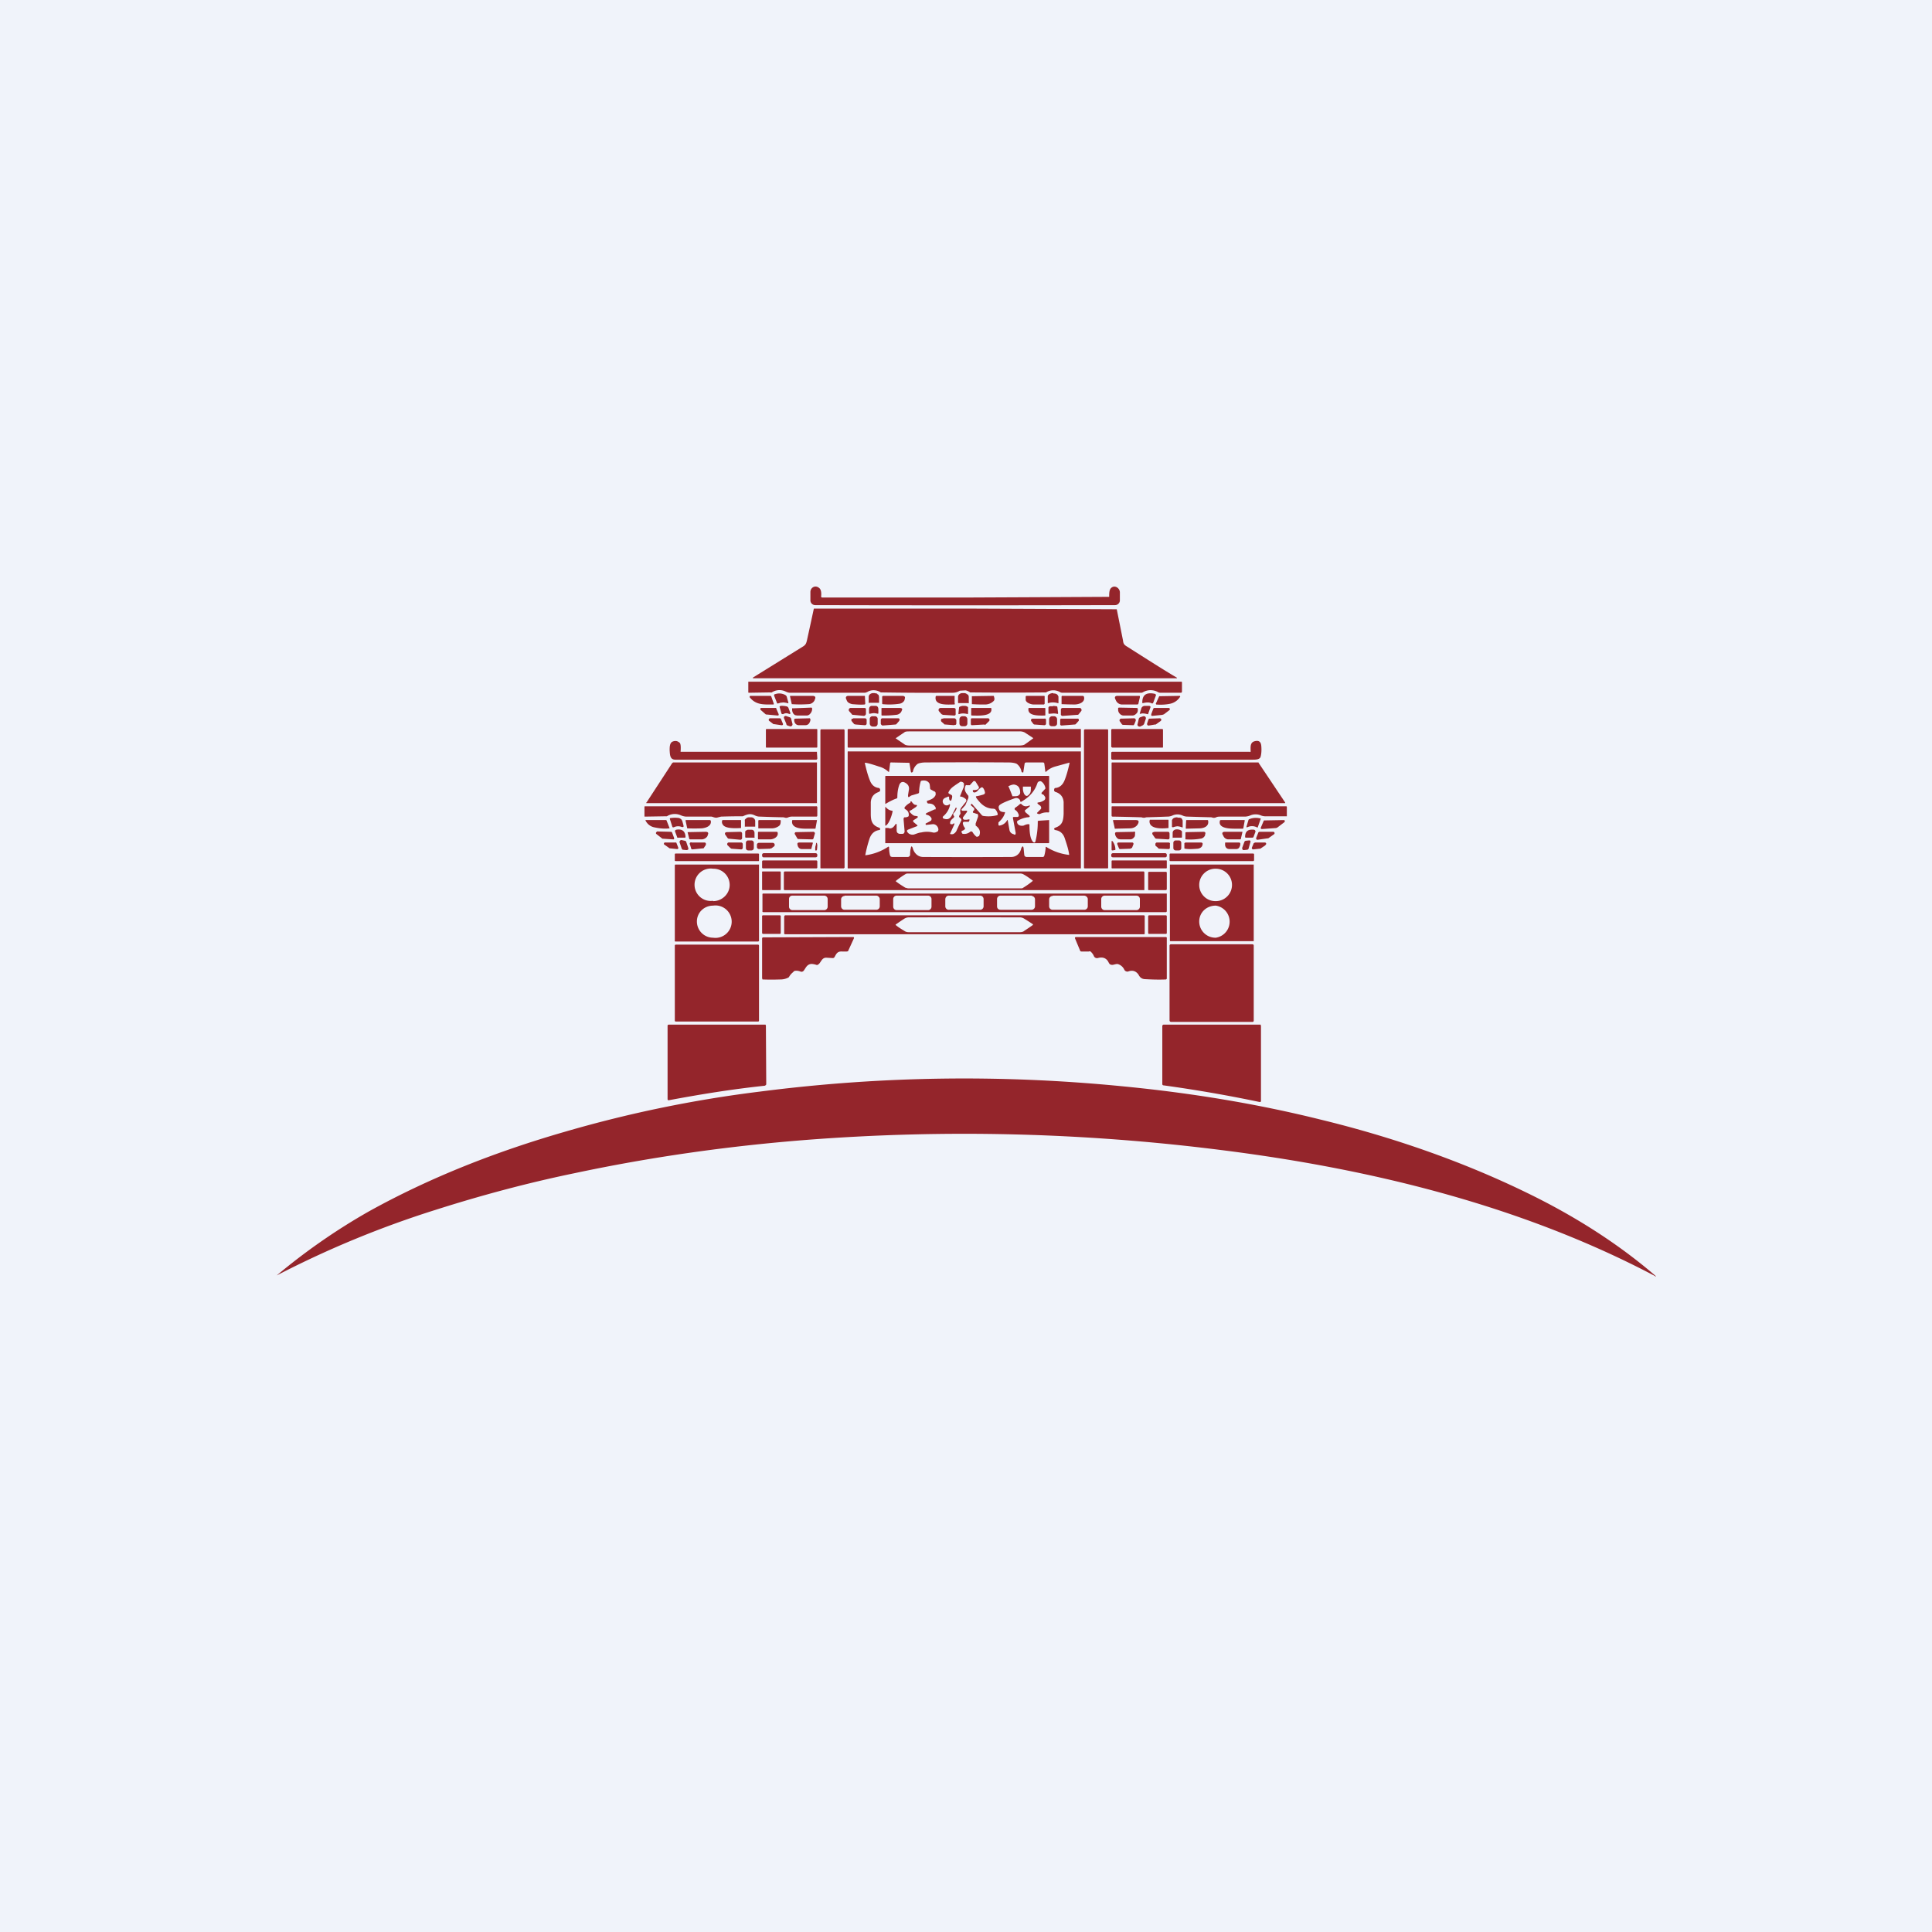
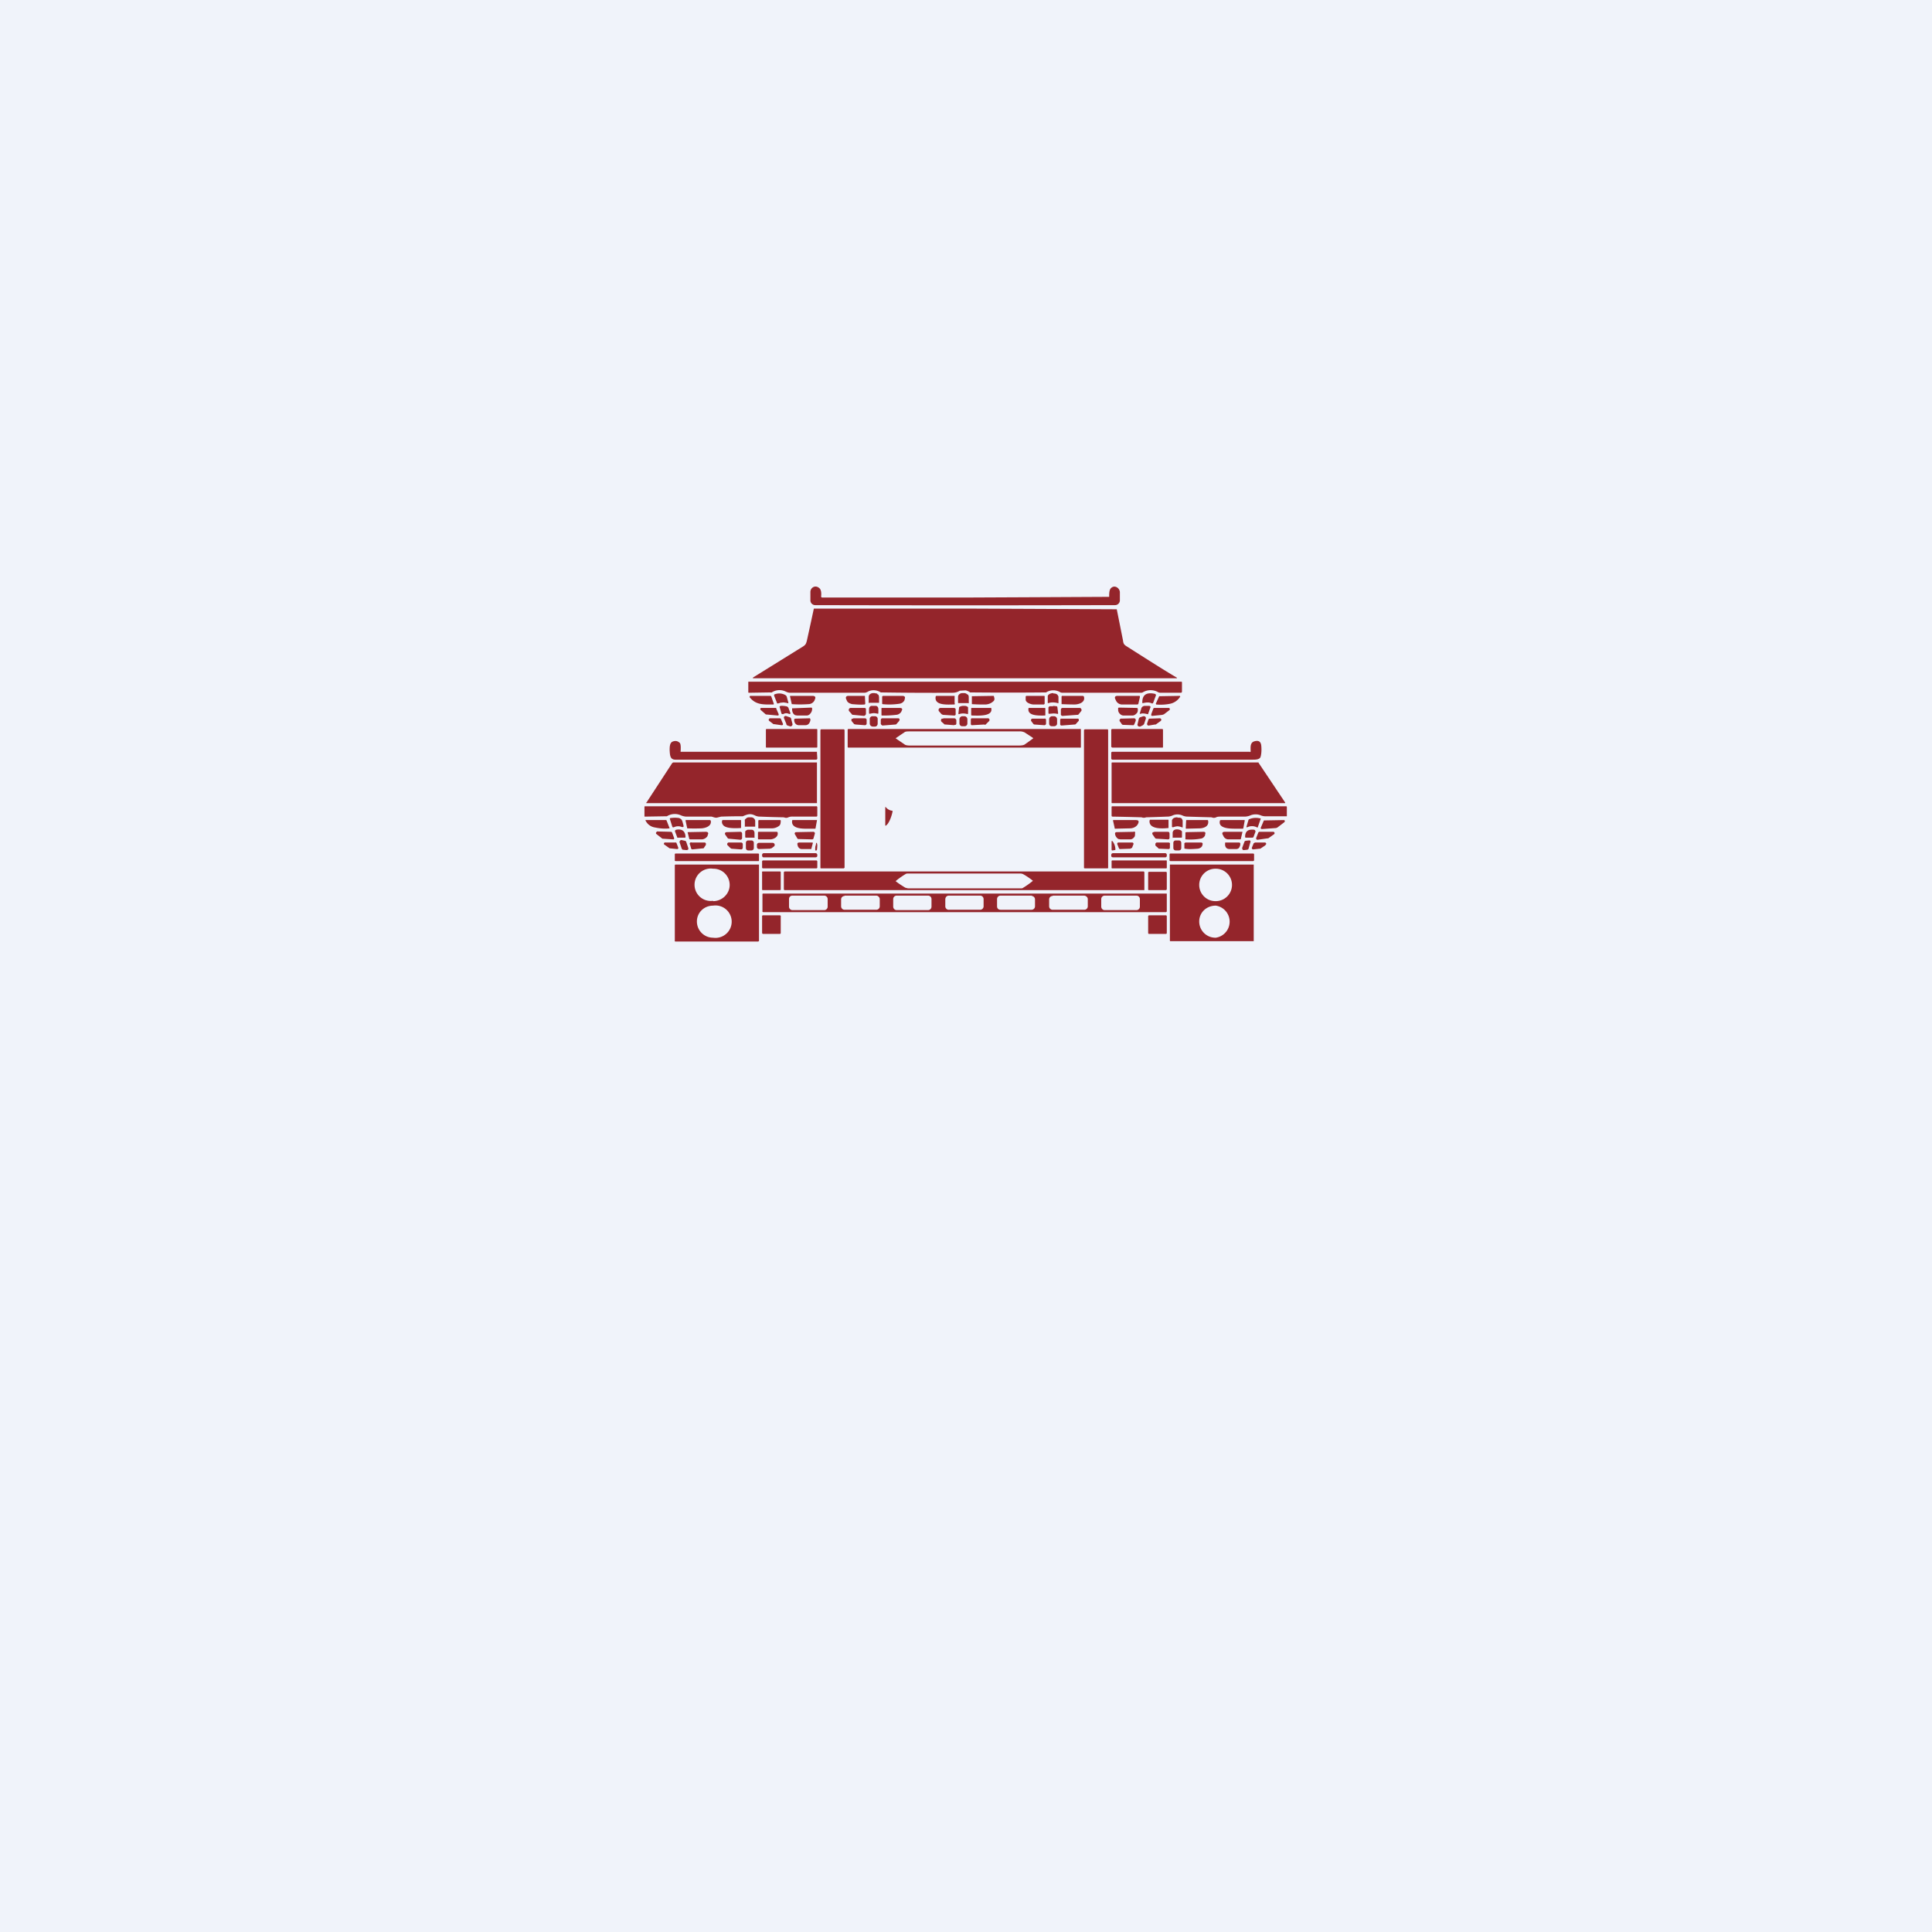
<svg xmlns="http://www.w3.org/2000/svg" width="56" height="56" viewBox="0 0 56 56">
  <path fill="#F0F3FA" d="M0 0h56v56H0z" />
  <path d="M27.98 17.32a5205 5205 0 0 0 4.17-.02c0-.1 0-.21.06-.26.1-.09.24 0 .25.12v.25a.14.14 0 0 1-.14.13 1806.2 1806.2 0 0 1-8.69 0 .14.14 0 0 1-.14-.13v-.25c0-.13.14-.21.25-.12.07.05.07.17.06.25a.03.03 0 0 0 .01.02.03.03 0 0 0 .02.01h4.15ZM27.97 17.64a12743.4 12743.4 0 0 1 4.4.02l.18.9c.01.08.02.12.1.17.63.4 1.1.7 1.44.9.04.02.03.03 0 .03H21.86c-.05 0-.05-.01-.02-.03l1.45-.9c.07-.05.08-.09.1-.17a148.3 148.3 0 0 0 .2-.92h4.37ZM25.17 20.04a.3.3 0 0 1-.1.04h-2.16c-.09 0-.13-.04-.2-.06a.41.41 0 0 0-.34.05.07.07 0 0 1-.04 0l-.62.01c-.01 0-.02 0-.02-.02v-.3h12.54c.02 0 .03 0 .03.02v.26c0 .03-.01.04-.04.04h-.6l-.04-.01a.44.44 0 0 0-.46 0l-.03.01h-2.31l-.04-.01a.39.39 0 0 0-.42 0 109.5 109.5 0 0 1-2.2 0 .36.36 0 0 0-.13-.06l-.17.01a.4.4 0 0 1-.19.06 97.75 97.75 0 0 1-2.1-.01.38.38 0 0 0-.26-.06.34.34 0 0 0-.1.03ZM22.62 20.37a.74.74 0 0 1-.07.02c-.02 0-.03 0-.03-.02l-.08-.2a.04.04 0 0 1 .02-.05h.01a.36.36 0 0 1 .3.03l.03.03.05.18v.01a.01.01 0 0 1-.02.01 1.17 1.17 0 0 0-.12-.02l-.1.01ZM25.19 20.38h-.01v-.18a.1.1 0 0 1 .04-.08.15.15 0 0 1 .1-.03h.03l.05.01c.02 0 .03.01.04.03.02 0 .03.02.03.03l.01.04v.17a.01.01 0 0 1-.01 0h-.28ZM27.79 20.38h-.01a.02.02 0 0 1-.01-.01v-.17a.1.1 0 0 1 .04-.08.13.13 0 0 1 .09-.03h.06a.14.14 0 0 1 .08.04c.02 0 .03.02.03.03a.1.1 0 0 1 .01.05v.15a.02.02 0 0 1 0 .02.02.02 0 0 1-.02 0h-.27ZM30.53 20.1c.06 0 .1.01.13.05l.02.04v.17c0 .02 0 .03-.02.02a.52.52 0 0 0-.14-.02c-.03 0-.07 0-.13.02-.02 0-.02 0-.02-.02v-.17c0-.02 0-.03.02-.05.03-.03.08-.05.14-.05ZM33.37 20.38c-.08-.03-.15-.02-.24 0-.02 0-.02 0-.02-.02 0-.22.12-.3.36-.25a.05.05 0 0 1 .03.02.04.04 0 0 1 0 .04l-.07.19c-.01.03-.03.04-.06.02ZM22.41 20.42c-.27 0-.5.02-.68-.21v-.02a.02.02 0 0 1 .02-.02h.57c.02 0 .03 0 .04.03l.07.2c0 .01 0 .02-.02.02ZM23.55 20.17c.08 0 .1.04.07.1l-.01.03a.2.2 0 0 1-.18.11 3.46 3.46 0 0 1-.48 0l-.05-.22v-.02h.65ZM25.06 20.17h.01v.01l.01.21c0 .02 0 .02-.02.03-.11.01-.23 0-.36-.01-.08-.02-.14-.05-.16-.12l-.01-.02c-.03-.06 0-.1.06-.1h.47ZM25.57 20.4v-.21l.02-.02h.56c.07 0 .1.03.07.1v.02c-.03.06-.08.1-.16.11a1.97 1.97 0 0 1-.48.01ZM27.68 20.4c0 .01-.01.02-.03.02-.17 0-.57.04-.53-.22 0-.02.01-.03.03-.03h.52v.22ZM28.8 20.32a.35.35 0 0 1-.24.1 5.23 5.23 0 0 1-.39-.01v-.23l.62-.01c.01 0 .02 0 .02.02.02.06.02.1-.01.13ZM30.28 20.19v.21l-.02.02h-.3c-.07 0-.23-.05-.23-.14v-.08c0-.02.01-.03.03-.03h.5c.01 0 .02 0 .02.02ZM30.78 20.17h.6a.04.04 0 0 1 .04.03c.04.16-.15.22-.28.22a10.61 10.61 0 0 1-.37-.01v-.22l.01-.02ZM33.01 20.17a.03.03 0 0 1 .03.01v.03l-.04.17c0 .03-.02.04-.04.04h-.45a.2.2 0 0 1-.17-.13l-.01-.02c-.03-.06-.01-.1.06-.1h.62ZM33.5 20.4l.1-.22.59-.01h.01l.01.02a.45.45 0 0 1-.3.21 1.4 1.4 0 0 1-.4.02v-.01ZM22.89 20.7c-.07-.03-.12-.04-.19 0-.02 0-.04 0-.05-.02l-.05-.18c-.01-.02 0-.03.03-.04a.6.6 0 0 1 .19.02l.03.03.06.16v.02h-.02ZM25.33 20.46h.05c.05 0 .08.04.08.1v.11l-.01.02a.7.7 0 0 0-.12-.02.7.7 0 0 0-.12.02l-.02-.01v-.12c0-.06.03-.1.08-.1h.06ZM27.93 20.46c.04 0 .08 0 .1.02.02 0 .03.02.03.03v.17l-.01.02a.5.5 0 0 0-.12-.02c-.04 0-.08 0-.13.02-.01 0-.02 0-.02-.02l.02-.17c0-.01 0-.02.03-.03a.23.23 0 0 1 .1-.02ZM33.26 20.7c-.08-.02-.15-.03-.2-.01-.02 0-.03 0-.02-.02l.04-.13a.1.1 0 0 1 .04-.06.11.11 0 0 1 .06-.02h.12c.04 0 .06.02.04.06l-.06.17v.01h-.02ZM30.52 20.46l.1.01c.02 0 .03.02.03.04l.02.16c0 .02-.01.03-.03.02a.54.54 0 0 0-.11-.01l-.12.01-.02-.01v-.17c0-.02.02-.03.04-.04h.1ZM28.73 20.52c.07.26-.4.22-.55.22-.02 0-.03 0-.03-.03v-.17c0-.02.01-.02.03-.02h.55ZM30.3 20.54v.18c0 .01 0 .02-.02.02-.16 0-.5.02-.47-.2 0-.02.01-.02.03-.02h.43c.02 0 .03 0 .03.02ZM22.06 20.52h.44v.02l.07.16v.03l-.02.01h-.01l-.32-.03h-.02l-.16-.14v-.01a.03.03 0 0 1 .02-.04ZM23.5 20.51a.03.03 0 0 1 .04.03v.02a.2.2 0 0 1-.05.12.14.14 0 0 1-.1.06h-.28l-.06-.01a.15.15 0 0 1-.05-.04.18.18 0 0 1-.03-.06.2.2 0 0 1-.01-.06v-.04H23l.52-.02ZM24.65 20.52h.4a.06.06 0 0 1 .04.01.06.06 0 0 1 .01.04v.12a.06.06 0 0 1-.02.04.06.06 0 0 1-.04.02l-.31-.03c-.02 0-.03 0-.04-.02l-.08-.09a.06.06 0 0 1 .04-.09ZM25.57 20.52h.5c.08 0 .1.03.06.09v.01a.19.19 0 0 1-.16.1c-.16.02-.3.02-.4.02-.01 0-.02 0-.02-.02v-.18c0-.01 0-.02.02-.02ZM27.26 20.52h.39a.06.06 0 0 1 .05.03v.13a.06.06 0 0 1-.01.05.06.06 0 0 1-.04.01l-.32-.02-.04-.02-.07-.08a.06.06 0 0 1 .04-.1ZM31.22 20.72l-.41.03a.05.05 0 0 1-.06-.06v-.12a.05.05 0 0 1 .05-.05h.5a.05.05 0 0 1 .04.03.05.05 0 0 1 0 .06l-.08.1a.05.05 0 0 1-.04.01ZM32.96 20.52h.01v.02h.01v.05c0 .04-.02.08-.05.1a.15.15 0 0 1-.1.05h-.27a.15.15 0 0 1-.1-.05.16.16 0 0 1-.05-.11V20.52l.02-.01.53.01ZM33.7 20.72l-.3.03h-.01l-.02-.01v-.04l.06-.16a.04.04 0 0 1 .03-.02h.42a.04.04 0 0 1 .03.04l-.01.02-.17.13h-.02ZM22.8 21l-.07-.17a.06.06 0 0 1 0-.06.06.06 0 0 1 .07-.01l.09.03a.06.06 0 0 1 .04.04l.04.15a.06.06 0 0 1-.08.07l-.06-.02a.06.06 0 0 1-.04-.04ZM25.36 20.76h-.07a.08.08 0 0 0-.08.09v.12c0 .05.04.09.09.09h.06c.05 0 .08-.04.08-.09v-.12a.08.08 0 0 0-.08-.09ZM27.96 20.76h-.07a.09.09 0 0 0-.08.09v.12c0 .04.03.08.08.08h.07c.05 0 .08-.04.08-.08v-.12a.09.09 0 0 0-.08-.09ZM30.55 20.76h-.06a.09.09 0 0 0-.08.09v.12c0 .05.03.08.08.08h.06c.05 0 .09-.03.09-.08v-.12a.09.09 0 0 0-.09-.09ZM32.97 21l.04-.17.02-.03.02-.01.09-.03h.03a.06.06 0 0 1 .04.08l-.05.15-.03.03-.08.04h-.03a.06.06 0 0 1-.05-.07ZM28.54 21l-.36.02h-.02a.05.05 0 0 1-.02-.03V20.87a.05.05 0 0 1 .02-.05h.46a.05.05 0 0 1 .04.09l-.08.08a.05.05 0 0 1-.04.02ZM33.48 21l-.18.03h-.02a.05.05 0 0 1-.03-.06l.04-.12.02-.02h.03l.27-.01a.05.05 0 0 1 .05.03.05.05 0 0 1-.02.05l-.14.1h-.02ZM22.32 20.82h.29a.04.04 0 0 1 .03.03l.05.12a.04.04 0 0 1 0 .04.04.04 0 0 1-.04.01l-.21-.03h-.02l-.13-.1a.04.04 0 0 1 0-.05.04.04 0 0 1 .03-.02ZM23.45 20.82a.04.04 0 0 1 .02 0 .04.04 0 0 1 .02.04c0 .04-.02.08-.04.11a.13.13 0 0 1-.1.05h-.19a.13.13 0 0 1-.1-.04.16.16 0 0 1-.04-.1v-.03a.04.04 0 0 1 .03-.02h.01l.39-.01ZM24.73 20.82h.34a.05.05 0 0 1 .05.04v.11a.05.05 0 0 1-.02.04.05.05 0 0 1-.04.01L24.8 21l-.04-.01-.06-.07-.02-.03a.05.05 0 0 1 .02-.06h.03ZM25.96 21l-.38.03a.05.05 0 0 1-.03-.02.05.05 0 0 1-.02-.03v-.12a.05.05 0 0 1 .02-.03.04.04 0 0 1 .03-.01h.45a.04.04 0 0 1 .04.06l-.01.02-.07.08a.04.04 0 0 1-.03.02ZM27.34 20.82h.32a.05.05 0 0 1 .04.02.06.06 0 0 1 .02.04v.09a.05.05 0 0 1-.02.04h-.02l-.03.01-.25-.02c-.02 0-.03 0-.04-.02l-.07-.06a.06.06 0 0 1 .01-.09h.04ZM29.93 20.83h.34a.05.05 0 0 1 .03 0 .05.05 0 0 1 .02.04v.11a.05.05 0 0 1-.04.04h-.02l-.28-.02a.05.05 0 0 1-.03-.02l-.06-.08a.05.05 0 0 1 0-.05.05.05 0 0 1 .04-.02ZM31.15 21l-.38.03a.04.04 0 0 1-.04-.03v-.13a.04.04 0 0 1 .01-.03l.01-.01H31.23a.04.04 0 0 1 .04.02v.04l-.09.1a.04.04 0 0 1-.03.01ZM32.5 20.83l.37-.01a.05.05 0 0 1 .05.04v.03l-.04.1-.02.03h-.03l-.28-.01a.05.05 0 0 1-.04-.03l-.05-.07a.05.05 0 0 1 0-.06.05.05 0 0 1 .05-.02ZM23.67 21.13h-1.45a.02.02 0 0 0-.02.02v.5c0 .01 0 .02.02.02h1.45s.02 0 .02-.02v-.5a.02.02 0 0 0-.02-.02ZM33.69 21.13h-1.45a.03.03 0 0 0-.03.03v.49l.03.02h1.45c.01 0 .02 0 .02-.02v-.5a.03.03 0 0 0-.02-.02ZM32.1 21.14h-.66l-.02.02v4l.02.01h.67l.01-.01v-4l-.01-.02ZM24.46 21.14h-.66a.03.03 0 0 0-.02.03v3.98c0 .01 0 .02.02.02h.66l.02-.02v-3.98a.03.03 0 0 0-.02-.03Z" fill="#94252B" />
  <path fill-rule="evenodd" d="M31.33 21.66v-.51a.02.02 0 0 0-.03-.02h-6.72l-.01.02v.5a.02.02 0 0 0 .02.02h6.71a.02.02 0 0 0 .03-.01Zm-1.8-.46a1468.49 1468.49 0 0 0-3.15 0c-.08 0-.14 0-.17.03a14.26 14.26 0 0 0-.25.17 16.55 16.55 0 0 0 .25.17c.03.03.09.04.17.04a1710.24 1710.24 0 0 0 3.15 0c.08 0 .14-.01.17-.03a13.76 13.76 0 0 0 .25-.18l-.02-.02-.23-.15a.33.33 0 0 0-.17-.03Z" fill="#94252B" />
  <path d="m36.23 21.8.02-.01v-.02c0-.1-.02-.24.1-.28.13-.04.2 0 .21.14.01.13 0 .23-.02.3-.02.09-.15.09-.24.09h-4.05c-.03 0-.04-.02-.04-.04v-.16c0-.02.02-.03.04-.03h3.98ZM19.73 21.76a.03.03 0 0 0 0 .03H23.68v.03l.01.16c0 .02-.01.04-.04.04h-4.07c-.16 0-.16-.13-.17-.27 0-.1 0-.23.1-.26.09-.03.15 0 .2.05.03.06.02.16.02.22ZM19.5 22.1h4.18v1.17a.01.01 0 0 1 0 .01h-4.94a.01.01 0 0 1 0-.02l.75-1.15h.02Z" fill="#94252B" />
-   <path fill-rule="evenodd" d="M31.33 25.16v-3.38H24.6a.02.02 0 0 0-.03.02v3.35a.02.02 0 0 0 .03.02H31.33Zm-2.1-3.06a170.01 170.01 0 0 0-2.4 0c-.11 0-.19.02-.23.04a.36.36 0 0 0-.14.23l-.01.01-.02.01h-.02l-.01-.03a13.81 13.81 0 0 0-.04-.25h-.02l-.5-.01a.03.03 0 0 0-.04.03l-.03.24h-.02a.62.62 0 0 0-.27-.15c-.18-.06-.31-.1-.39-.11-.02 0-.03 0-.02.02.04.17.08.33.14.48.05.14.14.22.27.23l.03.03v.06l-.05.03c-.14.05-.21.15-.22.29v.34c0 .21.04.33.24.4l.03.02v.04l-.03.01c-.13.02-.22.1-.27.23a3.58 3.58 0 0 0-.13.5h.01a1.56 1.56 0 0 0 .66-.25.02.02 0 0 1 .02.02c0 .08.01.17.03.24l.02.03.04.01h.45a.07.07 0 0 0 .07-.06c0-.1.01-.16.02-.19.01-.07.03-.08.06 0v.01c.02.05.04.1.08.14.06.07.14.1.22.1a283.7 283.7 0 0 0 2.55 0c.08 0 .16-.03.22-.1.03-.03.06-.1.07-.14v-.01c.04-.08.06-.07.07 0l.02.2a.07.07 0 0 0 .07.05h.45a.05.05 0 0 0 .06-.04 1.13 1.13 0 0 0 .04-.25.02.02 0 0 1 .02 0 1.56 1.56 0 0 0 .66.23v-.01c-.02-.15-.07-.3-.13-.48-.05-.14-.14-.21-.27-.23l-.02-.01c-.02-.01-.02-.03-.01-.04l.03-.02c.2-.07.23-.19.24-.4v-.34c-.01-.14-.08-.24-.22-.29-.02 0-.04-.02-.05-.03a.07.07 0 0 1 0-.06c0-.02.02-.03.03-.03.13-.01.22-.1.27-.23.06-.15.1-.31.14-.48 0-.02 0-.03-.02-.02l-.4.11c-.1.03-.19.08-.26.15h-.02l-.03-.24-.01-.02-.02-.01h-.5l-.03.01-.01.02a15.05 15.05 0 0 0-.04.26h-.02a.04.04 0 0 1-.03-.02.36.36 0 0 0-.14-.23c-.04-.02-.12-.04-.24-.04Z" fill="#94252B" />
  <path d="M37.24 23.28h-5a.02.02 0 0 1-.02-.01v-1.15a.02.02 0 0 1 .01-.02h4.25v.01l.77 1.15a.02.02 0 0 1 0 .02h-.01Z" fill="#94252B" />
-   <path fill-rule="evenodd" d="m26.19 23.74.03.35c0 .05-.02.08-.07.08h-.07c-.06-.01-.09-.04-.09-.1v-.15c0-.05-.01-.05-.04-.02-.06.1-.13.13-.2.1a.5.5 0 0 0-.06 0c-.02-.01-.03 0-.03.02V24.44h4.72c.02 0 .03 0 .03-.02v-.65l-.31.02-.02.01a2.28 2.28 0 0 1-.07.6l-.02.02a.05.05 0 0 1-.05-.02c-.09-.1-.1-.33-.1-.48a.03.03 0 0 0-.01-.03h-.03c-.04 0-.09.02-.13.04-.1.02-.18-.02-.19-.1 0-.02 0-.03.02-.04a.74.74 0 0 1 .28-.1c.08 0 .09-.03.02-.08l-.07-.06a.05.05 0 0 1-.02-.04v-.03l.02-.01a1.6 1.6 0 0 0 .12-.1v-.01c0-.01 0-.02-.02-.01-.1.04-.17.02-.23-.05h-.03a1 1 0 0 1-.14.11.04.04 0 0 0-.02.04.04.04 0 0 0 .02.03c.05.03.08.08.1.14v.03a.05.05 0 0 1-.03.03h-.13v.01h-.01v.02l.08.43c0 .05-.01.07-.06.04l-.03-.01a.15.15 0 0 1-.09-.11l-.05-.28c0-.02 0-.02-.02 0a.3.3 0 0 1-.22.15c-.02 0-.02 0-.03-.02v-.07l.05-.05a.54.54 0 0 0 .14-.23v-.02c-.09 0-.14-.02-.16-.06-.04-.08-.03-.13.04-.17.06-.04.2-.1.4-.17.05-.02.1-.01.14.03l.02.03v.02a.02.02 0 0 0 .02.02.02.02 0 0 0 .01 0c.23-.13.39-.3.47-.54a.07.07 0 0 1 .05-.05.07.07 0 0 1 .06 0c.06.04.1.1.12.18v.03l-.11.12V23a.03.03 0 0 0 .01.02c.04 0 .06.03.08.06a.08.08 0 0 1-.02.12.37.37 0 0 1-.17.06.02.02 0 0 0-.02.02l.01.02.08.06.01.02.01.03v.02l-.02.03-.1.1v.02h.01c.03.02.06.02.08.01a.46.46 0 0 1 .24-.04l.02-.01v-1.02a.03.03 0 0 0-.01-.03.03.03 0 0 0-.02 0h-4.7a.02.02 0 0 0-.02.01v.8h.01c.1-.06.21-.12.33-.16l.01-.02c0-.11.01-.23.05-.35.02-.07.07-.12.14-.1.12.05.17.13.14.25l-.02.13c0 .06.01.07.06.03l.03-.02.2-.06a.04.04 0 0 0 .03-.04 1.26 1.26 0 0 1 .05-.32l.02-.01c.1-.02.18 0 .23.08l.01.04.01.1c0 .02.01.03.03.04l.09.05c.02 0 .03.02.04.04v.06c-.04.1-.14.14-.24.17-.01 0-.02.02-.01.03 0 .03.02.05.04.05.1 0 .16.03.2.1a.05.05 0 0 1 .01.05v.02h-.03l-.22.1c-.05.03-.05.04 0 .06.05.01.1.04.13.1a.05.05 0 0 1 0 .03.05.05 0 0 1-.02.04 1.44 1.44 0 0 1-.15.08v.01c0 .02 0 .03.02.03l.18-.02c.1-.01.17.08.17.16l-.01.04c-.06.04-.1.05-.15.04a.72.72 0 0 0-.34 0c-.04 0-.1.02-.21.06-.06.01-.1 0-.15-.03l-.02-.02c-.05-.05-.04-.08.02-.1l.23-.09a.02.02 0 0 0 .02-.01.02.02 0 0 0 0-.02l-.12-.1v-.02a.02.02 0 0 1 0-.02l.08-.05c.08-.05.07-.07-.01-.08-.06 0-.1-.04-.16-.1a.04.04 0 0 1 0-.06h.02l.15-.1c.04-.04.04-.06-.01-.06-.04 0-.08-.04-.12-.1h-.03v.03l-.03.02a.5.5 0 0 0-.14.12.03.03 0 0 0 0 .02.03.03 0 0 0 .01.03c.08.04.12.1.11.19 0 .01 0 .02-.02.03a.18.18 0 0 1-.1.02.03.03 0 0 0-.02.01v.01l-.01.02Zm1.98-.44h-.01l-.02.02v.02l.09.08.01.02v.02a.04.04 0 0 1-.01.03.06.06 0 0 0-.03.04c0 .02 0 .03.02.03l.09.03h.02l.02.03v.05l-.07.2v.06c.1.07.16.17.1.3l-.02.01-.02.01a.05.05 0 0 1-.04 0 .48.48 0 0 1-.11-.13.05.05 0 0 0-.03-.02.05.05 0 0 0-.04.01.26.26 0 0 1-.2.06c-.03 0-.04-.02-.05-.06 0-.01 0-.02.02-.03a.17.17 0 0 0 .08-.05V24a.25.25 0 0 1-.06-.13.04.04 0 0 1 .03-.05H28.08l.02-.04v-.03h-.02a.37.37 0 0 1-.12.01.05.05 0 0 1-.04-.08l.09-.12c.04-.05.03-.07-.04-.06h-.06a.04.04 0 0 1-.04-.02v-.02l.01-.01.08-.09.02-.02.09-.21v-.06c-.08-.1-.14-.17-.08-.3 0-.01.02-.02.03-.01H28.11l.1-.11.01-.01h.04l.02.02.08.13c.02.02.02.05 0 .07-.02.03-.07.04-.14.04-.02 0-.03.01-.02.03v.01a.04.04 0 0 0 .04.03c.06 0 .1-.05.14-.1l.03-.02c.04-.04.07-.04.1.01s.04.1.04.12c0 .03-.03.05-.08.06a1.3 1.3 0 0 1-.17.04s-.02 0-.01.02c0 .02.03.06.1.14.12.14.26.2.4.2l.05.01c.04.04.07.09.08.15 0 .01 0 .02-.02.03a.99.99 0 0 1-.4.02l-.03-.01-.3-.34Zm-.43.13-.03-.02h-.01v.01l-.12.23c-.06.1-.13.11-.22.08a.04.04 0 0 1-.02-.07.58.58 0 0 0 .2-.34h-.01a.01.01 0 0 0-.02 0c-.14.1-.28-.13-.1-.2a.6.6 0 0 0 .07-.03h.02a.02.02 0 0 1 .01.02c0 .03 0 .06.02.09l.02.01a.02.02 0 0 0 .02-.01.29.29 0 0 0 .03-.12l-.01-.03-.09-.05a.04.04 0 0 1 0-.05c.05-.1.13-.15.2-.2l.12-.08a.04.04 0 0 1 .04-.01c.04 0 .07.03.08.05v.09l-.11.27v.02h.01c.05 0 .1.03.14.06a.07.07 0 0 1 .03.05.07.07 0 0 1-.02.05l-.12.15a.17.17 0 0 0-.03.16v.03a.16.16 0 0 0-.04.07v.02l.01.01c.05.04.07.07.05.1a9.8 9.8 0 0 0-.14.3.22.22 0 0 1-.08.08.12.12 0 0 1-.06.01c-.04 0-.05-.01-.03-.04l.1-.22c.03-.06.01-.07-.04-.03h-.05c-.02-.01-.02-.02-.02-.04 0-.04.02-.08.08-.13.04-.03.05-.06.02-.08l-.01-.03v-.03c.05-.04.08-.1.1-.15Zm1.5-.62.1.25c0 .02 0 .02.02.02.08 0 .14 0 .17-.03a.09.09 0 0 0 .04-.07c0-.14-.05-.22-.18-.24-.03 0-.08.01-.14.04-.02 0-.02.02-.02.03Zm.64 0v.03c0 .06 0 .12-.03.16-.03.04-.06.07-.09.07s-.06-.03-.08-.07a.37.37 0 0 1-.03-.17v-.03h.23Z" fill="#94252B" />
  <path d="m20.9 23.67-.12.03c-.06.01-.13-.03-.16-.03h-.73a.45.45 0 0 1-.16-.04.43.43 0 0 0-.4.03h-.03l-.6.01c-.02 0-.02 0-.02-.02v-.25c0-.02 0-.03.02-.03h4.95a.03.03 0 0 1 .04.03v.24c0 .02-.01.03-.03.03h-.67a.3.3 0 0 0-.14.02c-.04.02-.08.02-.13 0a30.29 30.29 0 0 1-.68-.02.33.33 0 0 1-.15-.03c-.14-.07-.22-.04-.36.02a18.12 18.12 0 0 0-.63.01ZM32.25 23.37h5.04l.01.02v.26a.02.02 0 0 1 0 .01h-.58a.4.4 0 0 1-.16-.02.4.4 0 0 0-.33 0 .44.44 0 0 1-.17.03h-.67c-.06 0-.1 0-.14.02a.15.15 0 0 1-.13 0 114.55 114.55 0 0 1-.69-.02.36.36 0 0 1-.15-.03.35.35 0 0 0-.3 0 .37.37 0 0 1-.16.03 43.56 43.56 0 0 1-.6.02.17.17 0 0 1-.13 0 56.41 56.41 0 0 0-.84-.02c-.02 0-.03-.01-.03-.03v-.24c0-.02 0-.03.03-.03ZM25.67 23.39c.05.06.11.1.19.11a.02.02 0 0 1 .01.03c-.02.1-.09.33-.19.4h-.02v-.54h.01Z" fill="#94252B" />
  <path d="M21.6 23.97h-.01v-.17a.1.1 0 0 1 0-.04.1.1 0 0 1 .03-.03.12.12 0 0 1 .08-.04h.07c.03 0 .06.01.08.03a.1.1 0 0 1 .04.08v.16h-.3ZM34.13 23.7c.07 0 .11 0 .13.04l.02.04v.19c0 .01 0 .02-.02.01a.46.46 0 0 0-.13-.03.47.47 0 0 0-.13.03l-.03-.01v-.2l.02-.03c.02-.03.07-.05.14-.05ZM19.76 23.97a.28.28 0 0 0-.23.01h-.01a.03.03 0 0 1-.03-.01l-.07-.22a.03.03 0 0 1 0-.03.03.03 0 0 1 .03-.01.9.9 0 0 1 .23 0c.05.02.08.04.1.1l.03.11c.01.05 0 .06-.05.05ZM36.43 23.98a.31.31 0 0 0-.28 0c-.02 0-.02 0-.02-.02l.06-.2.01-.01.02-.01a.51.51 0 0 1 .3-.02h.02v.02l-.08.23c0 .02-.02.02-.03.01ZM18.71 23.77h.6l.01.01.09.23c-.16.02-.3 0-.45-.03a.36.36 0 0 1-.25-.2v-.01ZM20.6 23.78c.04.16-.14.22-.26.23a5.3 5.3 0 0 1-.42 0l-.05-.23.01-.01h.7l.01.01ZM20.96 23.77h.5c.02 0 .02 0 .02.02V24c-.3.02-.48-.01-.53-.1a.13.13 0 0 1-.02-.11l.01-.02h.02ZM22 23.77h.6c.02 0 .03 0 .03.02 0 .07-.01.12-.05.15a.35.35 0 0 1-.2.07 32.5 32.5 0 0 1-.4 0v-.23l.02-.01ZM23.67 23.77h.01a.01.01 0 0 1 0 .01l-.04.22c0 .01 0 .02-.02.02h-.27c-.15 0-.42-.02-.39-.23 0-.02.01-.02.03-.02h.68ZM32.31 24l-.05-.22.01-.01h.65c.08 0 .1.03.07.1a.42.42 0 0 1-.03.05.26.26 0 0 1-.1.07.3.3 0 0 1-.1.02l-.43.01h-.01L32.3 24ZM33.87 23.79V24c-.18.02-.57.04-.55-.21l.01-.03h.52c.02 0 .02 0 .02.02ZM34.4 23.77h.6c.01 0 .02.01.02.03.02.14-.1.2-.23.21l-.4.01c-.01 0-.02 0-.02-.02l.01-.21c0-.01 0-.02.02-.02ZM36.08 23.78l-.04.22-.01.02H35.82c-.16 0-.52 0-.46-.23 0-.01.01-.02.03-.02h.68l.01.01ZM37 24l-.42.03h-.01l-.02-.01a.03.03 0 0 1 0-.04l.08-.19.01-.01h.02l.55-.01a.03.03 0 0 1 .03.04l-.01.02-.21.16H37ZM19.79 24.28h-.13c-.02.01-.03 0-.03-.01l-.06-.16a.04.04 0 0 1 .01-.05l.02-.01c.17-.03.26.04.27.2 0 .02 0 .03-.02.03h-.06ZM21.61 24.28l-.01-.02v-.16a.1.1 0 0 1 .03-.03l.04-.02h.09c.03 0 .06 0 .08.02.02.02.03.05.03.07v.12a.02.02 0 0 1 0 .02.02.02 0 0 1-.02 0h-.24ZM34 24.29a.02.02 0 0 1-.01-.02v-.13a.1.1 0 0 1 .03-.07.13.13 0 0 1 .09-.03h.03l.05.01.04.02a.1.1 0 0 1 .03.03v.16a.02.02 0 0 1-.01.02H34ZM36.3 24.28h-.2l-.01-.02c0-.16.08-.23.26-.21a.05.05 0 0 1 .03.02l.01.02v.02l-.06.16-.03.01ZM19.04 24.1l.4.01a.04.04 0 0 1 .04.02l.06.16v.01a.04.04 0 0 1-.01.03h-.02l-.3-.02h-.01l-.18-.14a.04.04 0 0 1 .02-.06ZM19.98 24.32l-.05-.2h.01l.51-.01c.07 0 .1.03.06.1v.02c-.04.06-.09.09-.16.1H20l-.02-.01ZM21.06 24.12l.4-.01a.05.05 0 0 1 .03.01.05.05 0 0 1 .02.04v.13a.05.05 0 0 1-.06.05l-.33-.03a.05.05 0 0 1-.03-.02l-.07-.1a.05.05 0 0 1 0-.05.05.05 0 0 1 .04-.02ZM21.99 24.11h.52c.01 0 .02 0 .03.02.03.13-.12.2-.22.2H22c-.02 0-.03 0-.03-.03v-.16c0-.02 0-.03.03-.03ZM23.54 24.33l-.4-.01a.04.04 0 0 1-.03-.02l-.07-.12a.04.04 0 0 1 0-.04.04.04 0 0 1 .04-.02l.5-.01a.04.04 0 0 1 .03.02l.01.01v.02l-.04.14a.04.04 0 0 1-.04.03ZM32.87 24.1a.04.04 0 0 1 .03.02.04.04 0 0 1 0 .03c0 .05 0 .1-.03.12a.14.14 0 0 1-.11.06h-.28l-.06-.01a.15.15 0 0 1-.05-.04.19.19 0 0 1-.05-.12.04.04 0 0 1 .04-.04l.51-.01ZM33.45 24.11h.4l.04.01.01.04v.12a.05.05 0 0 1-.03.05h-.02l-.33-.02a.05.05 0 0 1-.04-.02l-.07-.1a.05.05 0 0 1 .01-.07h.03ZM34.36 24.3v-.17l.02-.01.5-.01c.06 0 .07.03.05.08v.02a.16.16 0 0 1-.14.1c-.11.02-.25.03-.42.02 0 0-.02 0-.01-.02ZM36.01 24.13l-.04.17c0 .02-.01.03-.02.03h-.35a.16.16 0 0 1-.14-.1l-.01-.02c-.04-.06-.02-.1.05-.1h.5c.01 0 .02 0 .01.02ZM36.74 24.3l-.28.04a.04.04 0 0 1-.05-.03v-.02l.06-.15a.04.04 0 0 1 .04-.03h.4a.04.04 0 0 1 .02.07l-.17.12h-.02ZM19.76 24.6l-.06-.18a.05.05 0 0 1 .01-.05.05.05 0 0 1 .05-.02l.09.02a.05.05 0 0 1 .04.03l.06.18a.05.05 0 0 1-.01.05l-.03.01h-.02l-.1-.01a.05.05 0 0 1-.03-.04ZM21.78 24.36h-.1a.07.07 0 0 0-.06.07v.15c0 .04.03.07.07.07h.09c.04 0 .07-.03.07-.07v-.15a.07.07 0 0 0-.07-.07ZM34.17 24.36h-.09a.07.07 0 0 0-.07.07v.15c0 .04.03.07.07.07h.09c.04 0 .07-.03.07-.07v-.15a.07.07 0 0 0-.07-.07ZM36 24.59l.07-.19a.05.05 0 0 1 .04-.03l.09-.01a.05.05 0 0 1 .04.01.05.05 0 0 1 0 .05l-.05.18a.05.05 0 0 1-.04.03l-.09.01a.05.05 0 0 1-.04-.01.05.05 0 0 1-.01-.04ZM32.26 24.4a.4.4 0 0 1 .07.22c0 .01 0 .02-.02.02l-.06.01c-.02 0-.03 0-.03-.03v-.2c0-.06.01-.06.04-.02ZM19.3 24.42H19.6l.01.02.05.13v.02a.03.03 0 0 1-.02.02h-.02l-.2-.02h-.01l-.14-.1a.03.03 0 0 1 .02-.07ZM20.05 24.42h.37a.04.04 0 0 1 .04.05v.02l-.06.09-.01.01h-.02l-.3.03a.04.04 0 0 1-.04-.04l-.03-.1a.04.04 0 0 1 .05-.06ZM21.14 24.42h.34a.05.05 0 0 1 .03.01.05.05 0 0 1 .02.04v.1a.05.05 0 0 1-.06.05l-.27-.02-.03-.02-.07-.07a.05.05 0 0 1 .04-.09ZM22.33 24.6l-.33.01a.06.06 0 0 1-.06-.06v-.07a.06.06 0 0 1 .06-.05h.4a.06.06 0 0 1 .04.1l-.08.06h-.03ZM23.18 24.42h.36c.02 0 .02.01.02.02l-.04.15c0 .02 0 .02-.02.02h-.26c-.06 0-.1-.04-.12-.1v-.01c-.02-.06 0-.08.06-.08ZM32.43 24.42h.38a.04.04 0 0 1 .04.06l-.04.1h-.02l-.02.02-.3.01h-.02l-.02-.03-.04-.1a.04.04 0 0 1 .02-.06h.02ZM33.53 24.42h.34a.05.05 0 0 1 .04.02.05.05 0 0 1 0 .03v.1a.05.05 0 0 1-.01.03.05.05 0 0 1-.04.01l-.26-.01c-.01 0-.02 0-.03-.02l-.08-.07v-.03a.05.05 0 0 1 .04-.06ZM34.33 24.58v-.14l.03-.02h.44c.06 0 .07.03.05.08v.01a.13.13 0 0 1-.05.06.2.2 0 0 1-.08.03c-.14.01-.26.02-.37 0-.01 0-.02 0-.02-.02ZM35.93 24.43a.02.02 0 0 1 .02.01v.04c0 .03-.02.07-.04.1a.12.12 0 0 1-.09.03h-.2l-.04-.01a.12.12 0 0 1-.04-.03.14.14 0 0 1-.03-.1v-.03a.02.02 0 0 1 .01-.02h.41ZM36.68 24.5l-.15.1h-.02l-.18.02a.04.04 0 0 1-.04-.02.04.04 0 0 1 0-.04l.05-.12.02-.01.02-.01h.28a.04.04 0 0 1 .04.05l-.02.02ZM23.63 24.64v-.01c0-.06 0-.1.02-.14 0-.04.01-.06.02-.06h.01v.02l.01.04a1.1 1.1 0 0 1-.01.14l-.01.02h-.04ZM23.64 24.73h-1.5a.05.05 0 0 0-.05.04v.03c0 .03.02.05.04.05h1.51c.03 0 .05-.02.05-.04v-.03a.05.05 0 0 0-.05-.05ZM33.78 24.73h-1.52a.05.05 0 0 0-.05.05v.03c0 .02.02.04.05.04h1.52c.02 0 .04-.02.04-.04v-.04a.05.05 0 0 0-.04-.04ZM21.98 24.74h-2.4l-.02.01v.2l.02.01h2.4c.01 0 .02 0 .02-.02v-.19l-.02-.01ZM36.32 24.74h-2.4a.03.03 0 0 0-.02.02v.18c0 .01.01.02.03.02h2.4l.02-.02v-.18a.03.03 0 0 0-.03-.02ZM23.66 24.94h-1.54a.03.03 0 0 0-.03.03v.17c0 .02.01.03.03.03h1.54c.02 0 .03-.01.03-.03v-.17a.03.03 0 0 0-.03-.03ZM33.8 24.94h-1.56a.02.02 0 0 0-.02.02v.19c0 .01 0 .02.02.02h1.55c.02 0 .03 0 .03-.02v-.19a.02.02 0 0 0-.03-.02ZM22.6 25.26h-.49a.02.02 0 0 0-.02.03v.49c0 .01 0 .02.02.02h.5s.02 0 .02-.02v-.5a.02.02 0 0 0-.02-.02ZM33.79 25.27h-.48a.03.03 0 0 0-.03.02v.48c0 .02 0 .03.02.03h.49c.01 0 .03-.01.03-.03v-.48a.03.03 0 0 0-.03-.02Z" fill="#94252B" />
  <path fill-rule="evenodd" d="M33.17 25.8v-.51a.03.03 0 0 0-.02-.03h-10.4a.03.03 0 0 0-.03.03v.48a.03.03 0 0 0 .04.03h10.41Zm-3.6-.48h-3.25c-.03 0-.05 0-.08.02a2.27 2.27 0 0 0-.28.2c.1.08.2.14.28.19l.08.02h3.26c.03 0 .06 0 .08-.02a2.26 2.26 0 0 0 .28-.2c-.1-.08-.19-.14-.28-.19a.18.18 0 0 0-.08-.02ZM33.81 26.43l.01-.01v-.52h-11.7a.02.02 0 0 0-.02.02v.51l.02.01H33.8Zm-6.91-.47H26a.1.1 0 0 0-.11.1v.22c0 .05.04.1.1.1h.9a.1.1 0 0 0 .11-.1v-.22a.1.1 0 0 0-.1-.1Zm-3.93 0h.92c.05 0 .1.04.1.1v.22a.1.1 0 0 1-.1.1h-.92a.1.1 0 0 1-.1-.1v-.22c0-.06.04-.1.1-.1Zm1.51 0h.92c.05 0 .1.05.1.1v.21a.1.1 0 0 1-.1.1h-.92a.1.1 0 0 1-.1-.1v-.2c0-.06.05-.1.1-.1Zm3.02 0h.91c.06 0 .1.05.1.1v.21a.1.1 0 0 1-.1.1h-.9a.1.1 0 0 1-.11-.1v-.2c0-.06.04-.11.1-.11Zm2.42 0H29a.1.1 0 0 0-.1.1v.21c0 .06.04.1.1.1h.9a.1.1 0 0 0 .1-.1v-.2a.1.1 0 0 0-.1-.1Zm.6 0h.9c.06 0 .11.05.11.1v.21a.1.1 0 0 1-.1.1h-.92a.1.1 0 0 1-.1-.1v-.2c0-.06.05-.1.1-.1Zm2.42 0h-.92a.1.1 0 0 0-.1.1v.22c0 .05.04.1.1.1h.92a.1.1 0 0 0 .1-.1v-.22a.1.1 0 0 0-.1-.1ZM22 27.28v-2.22h-2.42a.02.02 0 0 0-.02.02v2.18a.02.02 0 0 0 .02.03h2.4l.01-.01Zm-1.33-1.16c.26 0 .48-.21.48-.47a.47.47 0 0 0-.48-.47.47.47 0 1 0 0 .93Zm0 1.06a.47.47 0 1 0 0-.93c-.26 0-.47.2-.47.46s.21.47.47.47ZM36.34 27.28V25.06h-2.42a.02.02 0 0 0-.01 0v2.21a.02.02 0 0 0 .01.01h2.4a.02.02 0 0 0 .01 0Zm-1.1-1.16a.47.47 0 0 0 0-.94.47.47 0 0 0-.48.47c0 .26.21.47.47.47Zm0 1.06a.47.47 0 0 0 0-.93c-.27 0-.48.2-.48.46s.21.47.47.47Z" fill="#94252B" />
  <path d="M22.6 26.53h-.48a.03.03 0 0 0-.03.04v.47c0 .02.02.03.03.03h.48c.02 0 .03-.01.03-.03v-.47a.03.03 0 0 0-.03-.04ZM33.79 26.53h-.48a.03.03 0 0 0-.03.03v.48c0 .02.01.03.03.03h.48c.02 0 .03-.01.03-.03v-.48a.03.03 0 0 0-.03-.03Z" fill="#94252B" />
-   <path fill-rule="evenodd" d="M33.18 27.07v-.5a.03.03 0 0 0-.03-.04H22.76l-.02.01-.01.03v.47a.03.03 0 0 0 .03.04h10.4l.02-.01Zm-3.62-.48a1731.72 1731.72 0 0 0-3.22 0c-.05 0-.1.02-.13.04a6.34 6.34 0 0 0-.25.17v.01c.07.06.15.11.25.17.04.03.08.04.13.04a1732.06 1732.06 0 0 0 3.22 0c.05 0 .1-.01.13-.04a6.28 6.28 0 0 0 .25-.17v-.02a6.5 6.5 0 0 0-.25-.16.24.24 0 0 0-.13-.04Z" fill="#94252B" />
-   <path d="M23 28.17a.47.47 0 0 0-.12.13l-.02.03a.5.5 0 0 1-.24.06 7.3 7.3 0 0 1-.52 0l-.01-.04V27.2c0-.02.02-.03.03-.03l2.6-.01h.02a.03.03 0 0 1 .01.04l-.16.35c0 .02-.03.03-.05.03h-.13c-.14-.01-.17.07-.22.16a.06.06 0 0 1-.06.03l-.17-.01c-.15-.01-.16.15-.25.2a.05.05 0 0 1-.04.01.5.5 0 0 0-.15-.03c-.13.01-.16.11-.22.19a.08.08 0 0 1-.1.03c-.05-.02-.15-.04-.2 0ZM32.42 27.95c-.07-.03-.16.04-.22.01-.03 0-.05-.03-.08-.09-.06-.1-.16-.14-.3-.1a.1.1 0 0 1-.11-.05.36.36 0 0 0-.1-.14.06.06 0 0 0-.05 0h-.2c-.02 0-.04 0-.05-.02l-.15-.36a.03.03 0 0 1 .02-.04h2.61a.03.03 0 0 1 .03.04v1.17l-.01.01-.01.01c-.24.01-.45 0-.63-.01-.08-.01-.13-.05-.17-.13-.07-.1-.17-.14-.3-.09a.1.1 0 0 1-.11-.05.3.3 0 0 0-.17-.16ZM21.97 27.38h-2.38a.03.03 0 0 0-.03.03v2.17c0 .02.01.03.03.03h2.38c.02 0 .03-.01.03-.03v-2.17a.03.03 0 0 0-.03-.03ZM36.3 27.37h-2.36a.04.04 0 0 0-.04.04v2.17c0 .02.02.04.04.04h2.37c.02 0 .03-.02.03-.04v-2.17a.04.04 0 0 0-.03-.04ZM19.35 29.74c0-.03.01-.04.04-.04h2.8l.01.03.01 1.7-.01.02-.03.02c-.95.1-1.87.25-2.78.42-.03 0-.04 0-.04-.04v-2.11ZM36.5 31.94a40.5 40.5 0 0 0-2.77-.48c-.02 0-.04-.01-.04-.04v-1.7h.01a.03.03 0 0 1 .03-.02H36.54l.01.04v2.16c0 .03-.01.05-.04.04ZM35.36 33.33c-3.97-.5-7.97-.6-11.98-.29-2.3.18-4.53.5-6.7.96-1.36.28-2.71.64-4.06 1.07a28.7 28.7 0 0 0-4.6 1.9 18 18 0 0 1 2.66-1.85c1.8-1 3.73-1.75 5.71-2.32a35.93 35.93 0 0 1 5.64-1.16c3.5-.45 7-.5 10.54-.15 1.95.19 3.85.5 5.7.96 2.06.5 4.09 1.2 5.98 2.12 1.32.64 2.59 1.43 3.7 2.38.07.06.07.07-.01.02-3.88-2.04-8.25-3.1-12.58-3.64Z" fill="#94252B" />
</svg>